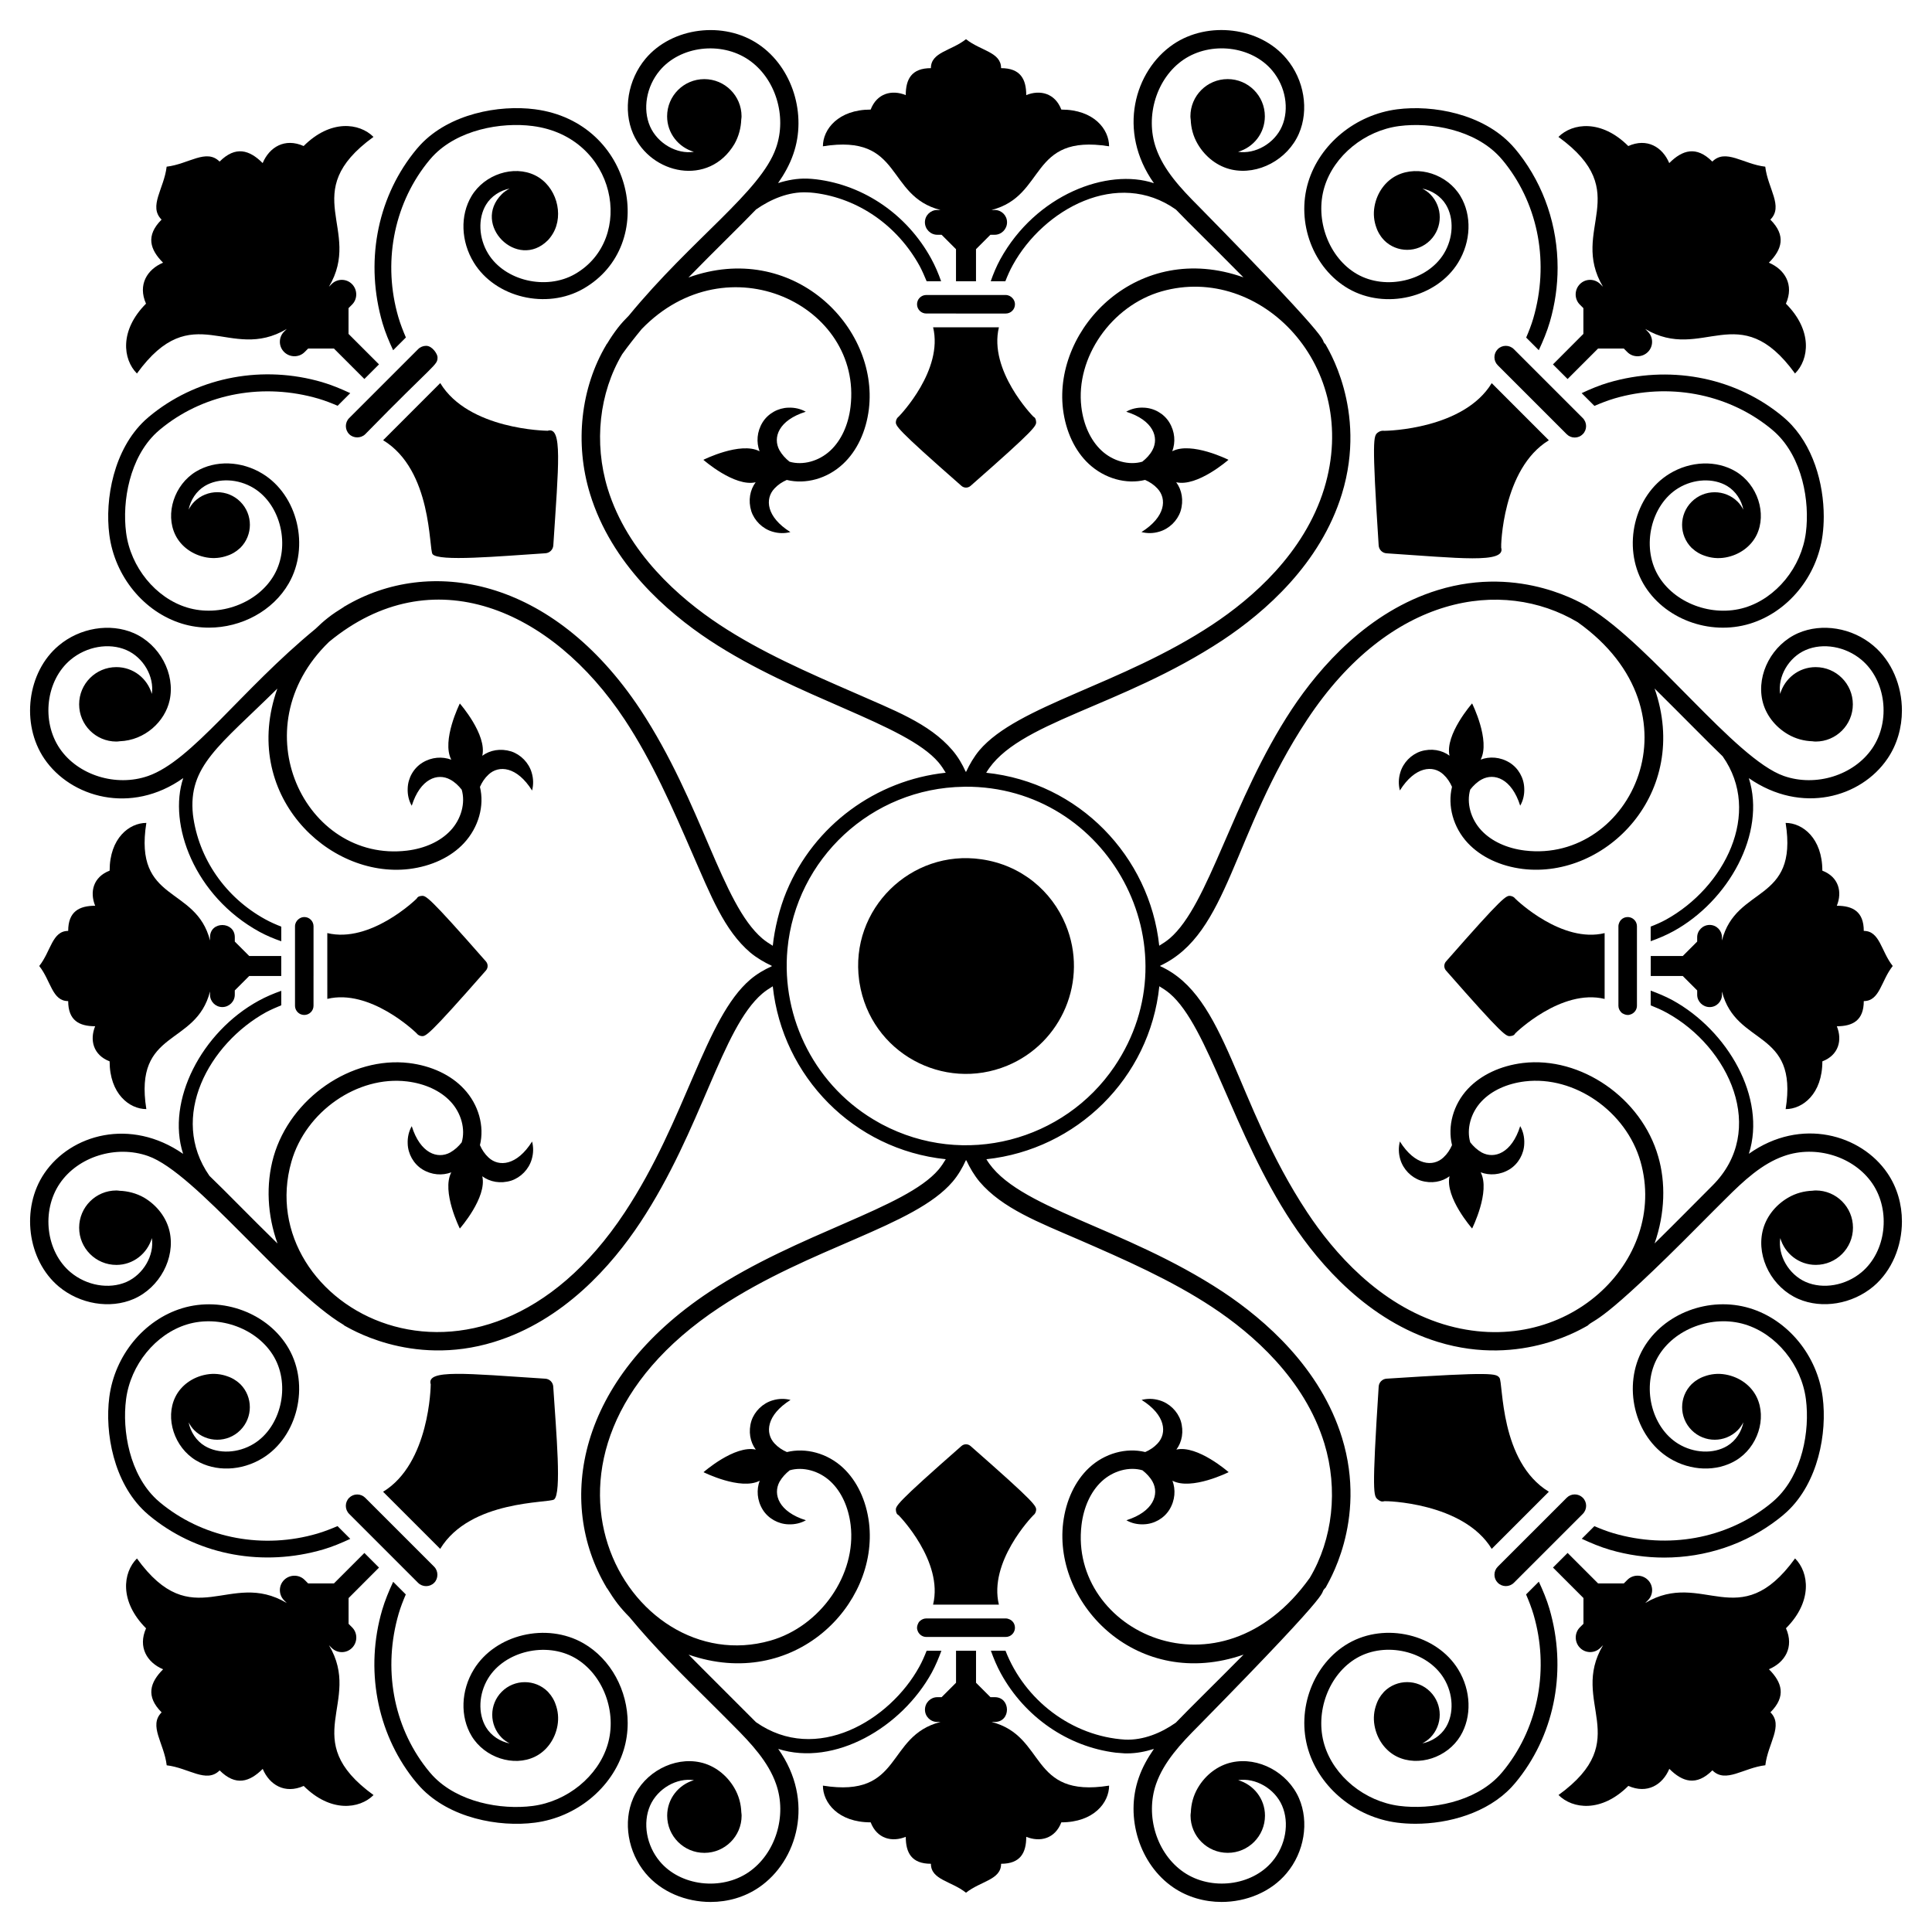
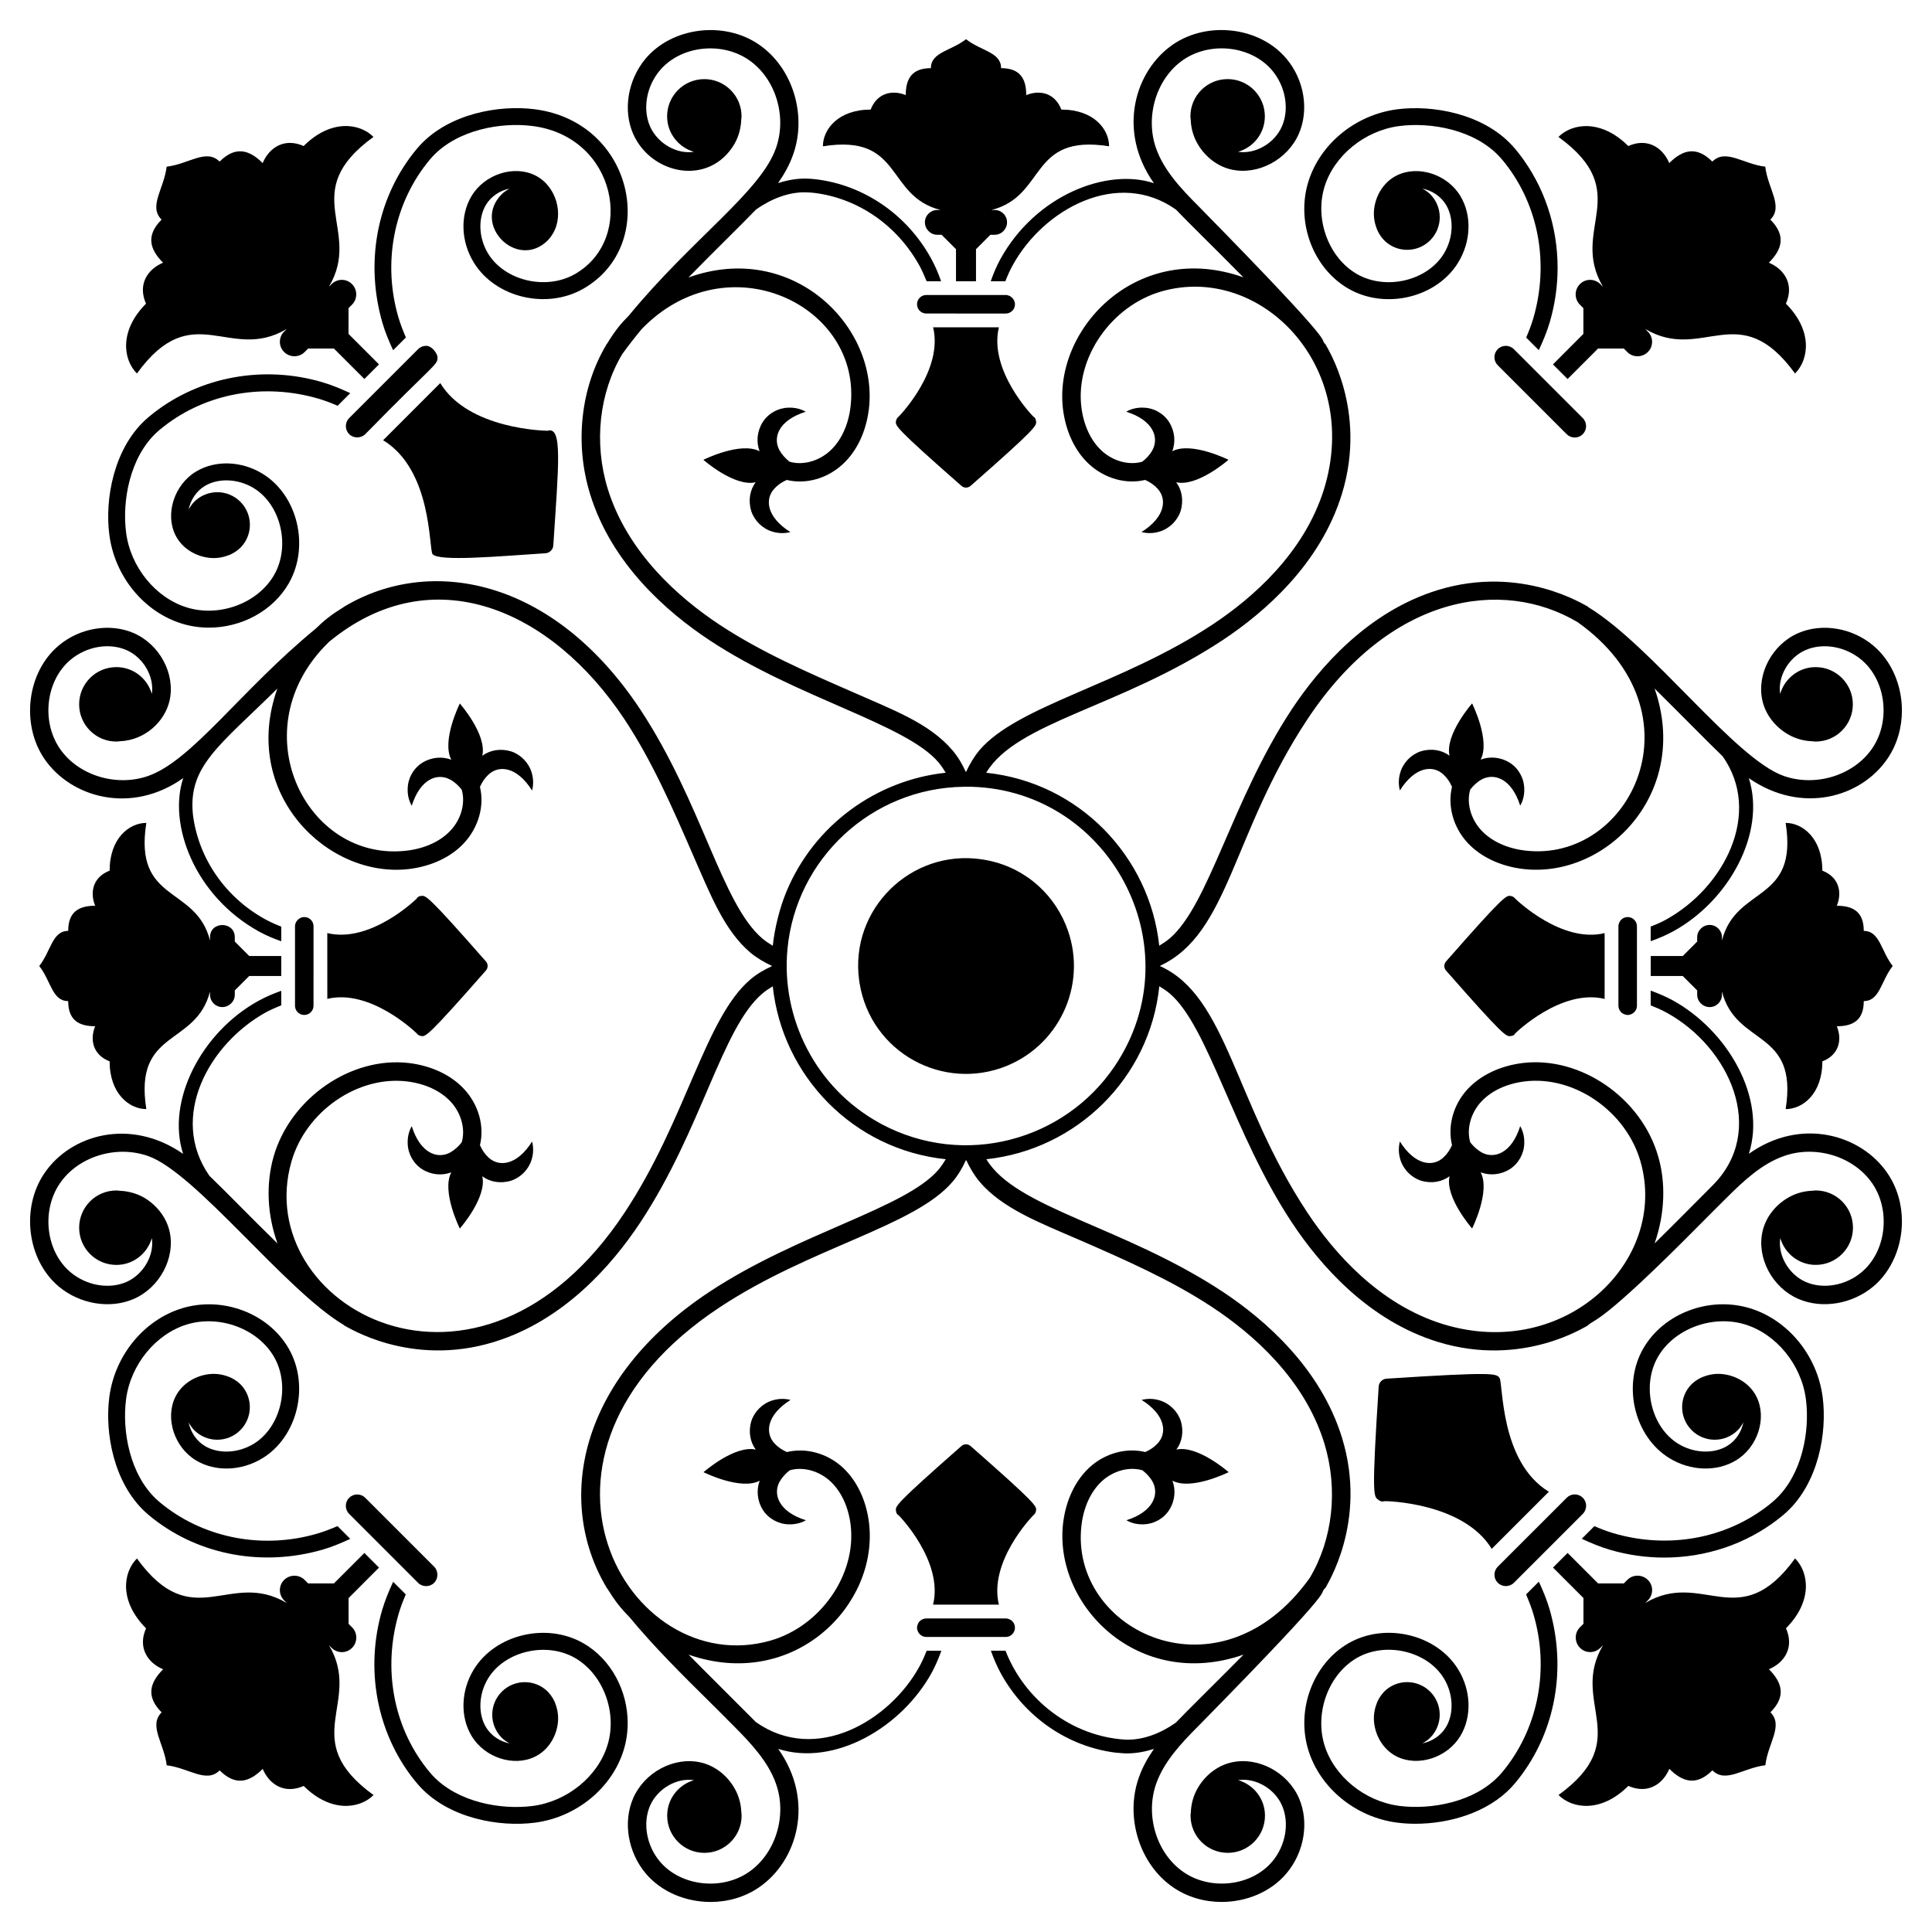
<svg xmlns="http://www.w3.org/2000/svg" fill="#000000" width="800px" height="800px" version="1.1" viewBox="144 144 512 512">
  <g>
    <path d="m371.78 404.46c2.969 18.531 22.266 28.941 39.152 21.953 14.453-5.988 21.59-22.625 15.484-37.367-3.688-8.906-11.746-15.809-22.352-17.328-18.629-2.719-34.953 13.211-32.383 32.086 0.027 0.219 0.062 0.438 0.098 0.656z" />
    <path d="m627.02 514.23c-1.426-11-9.176-20.457-19.289-23.535-10.75-3.262-22.883 1.332-28.258 10.684-5.613 9.77-2.375 23.348 6.938 29.051 5.594 3.43 12.516 3.664 17.625 0.594 5.75-3.453 8.262-11.152 5.488-16.812-1.504-3.078-4.586-5.305-8.246-5.953-2.004-0.355-3.918-0.133-5.633 0.504-0.324 0.109-0.641 0.242-0.949 0.391-0.211 0.105-0.426 0.207-0.629 0.332-0.551 0.32-1.078 0.699-1.562 1.156-0.02 0.016-0.043 0.027-0.059 0.047-0.004 0-0.004 0.008-0.008 0.008-0.043 0.039-0.09 0.066-0.129 0.105-3.371 3.371-3.371 8.84 0 12.211 3.371 3.375 8.84 3.375 12.211 0 0.625-0.625 1.098-1.34 1.492-2.086-0.484 2.488-2.008 4.894-4.277 6.258-3.644 2.191-8.859 1.957-12.984-0.57-7.207-4.414-9.777-15.379-5.394-23.004 4.285-7.469 14.426-11.258 23.07-8.629 8.324 2.535 14.969 10.688 16.156 19.824 1.09 8.438-0.973 19.91-8.062 26.527-0.562 0.527-1.223 1.082-1.949 1.648-11.281 8.797-26.457 11.582-40.977 7.344-1.734-0.508-3.41-1.168-5.07-1.879l-3.344 3.344c2.418 1.125 4.887 2.16 7.5 2.93 4.731 1.379 9.562 2.055 14.348 2.055 10.949 0 21.656-3.535 30.289-10.266 0.848-0.656 1.613-1.301 2.262-1.91 8.242-7.695 10.684-20.797 9.441-30.367z" />
    <path d="m541.37 509.13c-0.887-1.117-1.301-1.629-29.918 0.234-1.121 0.07-2.016 0.969-2.086 2.09-1.855 28.621-1.344 29.023-0.23 29.91 0.574 0.453 1.02 0.684 1.734 0.469 0.133-0.086 20.918 0.262 28.449 12.633l15.141-15.141c-13.074-7.953-12.062-28.895-13.09-30.195z" />
    <path d="m540.93 563.45c1.176 1.176 3.094 1.18 4.269 0l18.262-18.262c1.176-1.176 1.176-3.09 0-4.266-0.57-0.57-1.332-0.887-2.133-0.887-0.805 0-1.562 0.312-2.129 0.883l-18.27 18.266c-0.57 0.57-0.883 1.328-0.883 2.133-0.004 0.805 0.312 1.562 0.883 2.133z" />
    <path d="m619.71 557c-14.82 20.449-24.492 2.773-39.711 11.812l0.715-0.715c1.469-1.465 1.508-3.883 0-5.391-1.508-1.508-3.965-1.508-5.43-0.039l-0.953 0.953h-6.824l-8.074-8.074-3.875 3.875 8.074 8.074v6.828l-0.949 0.949c-1.465 1.465-1.465 3.922 0.039 5.43s3.922 1.469 5.391 0l0.715-0.715c-9.035 15.219 8.641 24.891-11.809 39.711 3.727 3.727 11.375 4.715 18.508-2.418 4.992 2.219 9.074-0.277 10.859-4.519 3.488 3.488 7.172 4.637 11.414 0.398 3.527 3.527 8.203-0.672 14.031-1.348 0.676-5.828 4.875-10.504 1.348-14.031 4.242-4.242 3.09-7.926-0.398-11.414 4.242-1.785 6.738-5.867 4.519-10.859 7.086-7.094 6.133-14.781 2.41-18.508z" />
    <path d="m490.7 607.72c3.074 10.113 12.531 17.867 23.531 19.293 1.543 0.199 3.176 0.305 4.863 0.305 8.785 0 19.043-2.828 25.504-9.738 0.609-0.652 1.25-1.418 1.91-2.262 9.672-12.41 12.742-29.102 8.105-44.988-0.727-2.469-1.723-4.84-2.809-7.168l-3.379 3.379c0.75 1.75 1.449 3.527 1.996 5.391 4.133 14.164 1.348 29.352-7.441 40.633-0.57 0.73-1.121 1.395-1.648 1.957-6.617 7.082-18.102 9.148-26.523 8.055-9.141-1.188-17.293-7.828-19.828-16.156-2.629-8.645 1.16-18.773 8.629-23.066 7.633-4.387 18.59-1.809 23.008 5.391 2.527 4.125 2.754 9.344 0.57 12.984-1.371 2.273-3.781 3.801-6.269 4.285 0.746-0.395 1.465-0.867 2.094-1.496 3.371-3.375 3.371-8.84 0-12.211s-8.84-3.371-12.211 0c-0.039 0.039-0.066 0.086-0.102 0.125-0.004 0.004-0.008 0.004-0.012 0.008-0.02 0.023-0.035 0.051-0.055 0.074-0.453 0.484-0.832 1.004-1.152 1.555-0.121 0.199-0.219 0.406-0.324 0.617-0.152 0.316-0.285 0.641-0.398 0.973-0.633 1.715-0.855 3.625-0.5 5.617 0.648 3.66 2.879 6.742 5.953 8.25 5.676 2.769 13.363 0.254 16.816-5.492 3.07-5.109 2.836-12.031-0.594-17.625-5.707-9.309-19.285-12.539-29.055-6.934-9.352 5.371-13.941 17.52-10.68 28.246z" />
    <path d="m418.57 544.31c0.137-1.156 0.199-1.684-17.367-17.102-0.688-0.605-1.715-0.605-2.406 0-17.559 15.418-17.492 15.945-17.363 17.098 0.066 0.598 0.199 0.988 0.73 1.27 0.141 0.121 11.91 12.211 9.113 23.668h17.441c-2.746-11.273 8.605-23.164 9.105-23.656 0.406-0.301 0.684-0.773 0.746-1.277z" />
-     <path d="m362.08 617.21c0 4.508 4.027 9.73 12.656 9.73 1.676 4.363 5.656 5.32 9.301 3.836 0 4.219 1.535 7.144 6.664 7.144 0 4.266 5.371 4.555 9.301 7.668 3.93-3.113 9.301-3.402 9.301-7.668 5.129 0 6.664-2.926 6.664-7.144 3.644 1.484 7.621 0.527 9.301-3.836 8.582 0 12.656-5.227 12.656-9.73-21.332 3.402-16.492-13.137-31.16-16.875h0.863c4.344 0 4.269-6.566 0-6.566h-1.148l-3.82-3.82v-8.484h-5.301v8.484l-3.824 3.824h-1.152c-1.773 0-3.258 1.484-3.258 3.309 0 1.82 1.484 3.258 3.258 3.258h0.863c-14.672 3.734-9.832 20.273-31.164 16.871z" />
    <path d="m389.48 577.81h21.043c0.34 0 0.66-0.066 0.953-0.191 0.879-0.375 1.496-1.25 1.496-2.262 0-0.656-0.25-1.273-0.715-1.734-0.207-0.211-0.457-0.359-0.715-0.48-0.316-0.145-0.66-0.238-1.02-0.238h-21.043c-0.629 0-1.211 0.246-1.668 0.668-0.023 0.02-0.051 0.027-0.074 0.047-0.266 0.27-0.441 0.594-0.559 0.941-0.086 0.254-0.156 0.52-0.156 0.793 0 0.371 0.098 0.719 0.246 1.035 0.395 0.832 1.23 1.422 2.211 1.422z" />
    <path d="m381.43 255.67c-0.137 1.156-0.195 1.68 17.371 17.098 0.344 0.301 0.773 0.453 1.203 0.453 0.43 0 0.859-0.152 1.203-0.453 17.559-15.418 17.492-15.945 17.359-17.102-0.066-0.594-0.203-0.984-0.727-1.266-0.145-0.121-11.902-12.215-9.117-23.664l-17.441 0.004c2.738 11.27-8.609 23.156-9.105 23.648-0.406 0.301-0.688 0.773-0.746 1.281z" />
    <path d="m437.92 182.77c0-4.504-4.027-9.73-12.656-9.73-1.676-4.363-5.656-5.32-9.301-3.836 0-4.219-1.535-7.144-6.664-7.144 0-4.266-5.367-4.555-9.301-7.672-3.93 3.117-9.301 3.402-9.301 7.672-5.129 0-6.664 2.926-6.664 7.144-3.644-1.484-7.621-0.527-9.301 3.836-8.582 0-12.656 5.227-12.656 9.73 21.332-3.402 16.492 13.137 31.16 16.879h-0.863c-1.773 0-3.262 1.438-3.262 3.258 0 1.82 1.484 3.309 3.262 3.309h1.152l3.824 3.824v8.488h5.301v-8.488l3.82-3.824h1.148c1.773 0 3.258-1.484 3.258-3.309 0-1.82-1.484-3.258-3.258-3.258h-0.863c14.672-3.742 9.828-20.281 31.164-16.879z" />
    <path d="m410.52 222.18h-21.043c-1.016 0-1.891 0.617-2.262 1.496-0.125 0.297-0.191 0.617-0.191 0.953 0 0.656 0.254 1.277 0.719 1.742 0.461 0.461 1.078 0.715 1.734 0.715h7.875v0.004h13.172c0.656 0 1.273-0.254 1.738-0.719 0.465-0.461 0.715-1.078 0.715-1.738 0-0.605-0.242-1.141-0.605-1.566-0.457-0.531-1.102-0.887-1.852-0.887z" />
    <path d="m259.95 238.66c0-0.805-1.371-3.012-3.016-3.012-0.773 0-1.543 0.293-2.133 0.883l-18.266 18.262c-1.172 1.176-1.172 3.09 0.004 4.262l0.004 0.004c1.133 1.141 3.113 1.141 4.262-0.004 18.758-19.195 19.145-18.188 19.145-20.395z" />
    <path d="m180.29 242.98c14.824-20.449 24.492-2.773 39.711-11.809l-0.715 0.711c-1.469 1.469-1.508 3.883 0 5.391 1.508 1.508 3.965 1.508 5.43 0.039l0.949-0.949h6.824l8.074 8.074 3.875-3.875-8.074-8.074v-6.828l0.949-0.953c1.465-1.465 1.465-3.922-0.039-5.43-1.504-1.504-3.922-1.465-5.391 0l-0.715 0.715c9.035-15.219-8.641-24.887 11.809-39.711-3.727-3.727-11.375-4.715-18.508 2.418-4.992-2.219-9.074 0.277-10.859 4.519-3.488-3.488-7.172-4.637-11.414-0.395-3.527-3.527-8.203 0.672-14.031 1.348-0.676 5.824-4.875 10.504-1.348 14.031-4.242 4.242-3.09 7.926 0.398 11.414-4.242 1.785-6.738 5.867-4.519 10.859-7.086 7.09-6.133 14.777-2.406 18.504z" />
    <path d="m172.98 285.75c1.426 11 9.176 20.453 19.289 23.535 2.332 0.707 4.727 1.047 7.106 1.047 8.582 0 16.938-4.406 21.148-11.73 5.613-9.77 2.375-23.344-6.934-29.051-5.598-3.434-12.52-3.66-17.625-0.594-5.75 3.453-8.262 11.152-5.492 16.812 1.508 3.082 4.59 5.305 8.254 5.957 1.988 0.352 3.894 0.129 5.606-0.496 0.34-0.113 0.668-0.25 0.992-0.406 0.203-0.105 0.41-0.199 0.605-0.32 0.555-0.324 1.082-0.703 1.566-1.16 0.02-0.02 0.047-0.031 0.066-0.047 0.004-0.004 0.004-0.008 0.008-0.012 0.039-0.039 0.086-0.062 0.125-0.105 3.371-3.371 3.371-8.84 0-12.215-3.371-3.371-8.84-3.371-12.211 0-0.625 0.629-1.098 1.34-1.492 2.086 0.484-2.484 2.008-4.894 4.277-6.258 3.644-2.188 8.863-1.949 12.984 0.57 7.203 4.414 9.773 15.379 5.391 23.004-4.285 7.469-14.418 11.27-23.066 8.629-8.328-2.535-14.973-10.688-16.156-19.828-1.094-8.43 0.969-19.906 8.051-26.523 0.57-0.527 1.23-1.082 1.961-1.648 11.277-8.797 26.465-11.578 40.973-7.344 1.734 0.512 3.414 1.168 5.07 1.879l3.344-3.344c-2.414-1.125-4.883-2.164-7.496-2.93-15.547-4.531-32.234-1.465-44.645 8.211-0.84 0.66-1.605 1.297-2.262 1.906-8.246 7.711-10.684 20.809-9.438 30.375z" />
    <path d="m258.63 290.85c1.59 2.016 17.422 0.582 29.918-0.23 1.121-0.074 2.016-0.969 2.086-2.09 1.383-21.352 2.492-31.633-1.508-30.375-0.395-0.004-20.965-0.281-28.457-12.633l-15.137 15.141c13.07 7.949 12.082 28.91 13.098 30.188z" />
    <path d="m285.76 172.96c-9.578-1.242-22.668 1.195-30.367 9.434-0.609 0.652-1.25 1.418-1.91 2.262-9.676 12.41-12.746 29.098-8.109 44.988 0.727 2.473 1.727 4.844 2.812 7.172l3.379-3.379c-0.75-1.75-1.449-3.527-1.996-5.391-4.133-14.164-1.348-29.355 7.441-40.633 0.57-0.73 1.121-1.391 1.648-1.957 6.617-7.078 18.098-9.148 26.52-8.055 22.223 2.883 27.359 29.941 11.199 39.223-7.625 4.383-18.59 1.812-23.004-5.391-2.527-4.129-2.758-9.348-0.57-12.984 1.363-2.266 3.769-3.785 6.25-4.273-0.738 0.395-1.449 0.859-2.074 1.484-8.074 8.074 4.129 20.297 12.211 12.215 0.359-0.363 0.922-1.082 1.328-1.773 3.031-5.07 0.914-12.684-4.738-15.449-5.66-2.769-13.359-0.254-16.812 5.492-3.07 5.109-2.836 12.027 0.594 17.625 5.703 9.312 19.285 12.551 29.047 6.934 20.129-11.559 13.395-44.141-12.848-47.543z" />
    <path d="m159.56 315.08c-8.367 6.984-10.094 20.762-3.801 30.012 6.977 10.242 22.98 14.91 36.801 5.106-4.07 12.195 2.922 31.262 20.223 40.754 1.844 0.996 3.762 1.805 5.758 2.496v-3.875c-1.457-0.574-2.879-1.191-4.262-1.957-10.555-5.797-17.691-16.117-19.148-27.707-1.359-12.891 7.023-18.273 22.371-33.426-9.914 27.863 13.363 50.402 34.922 47.816 5.91-0.73 11.09-3.148 14.543-6.871 3.875-4.184 5.449-9.902 4.223-14.891 0.539-1.227 1.266-2.34 2.266-3.262 2.723-2.57 7.519-2.188 11.551 4.223 0.383-1.535 0.383-3.109-0.113-4.758-0.766-2.609-2.879-4.758-5.41-5.602-2.879-0.883-5.641-0.344-7.676 1.152 1.305-5.602-5.949-13.855-5.949-13.855s-4.914 9.824-2.266 14.891c-2.379-0.883-5.18-0.73-7.676 0.805-2.34 1.461-3.797 4.07-3.875 6.793-0.078 1.688 0.305 3.297 1.074 4.606 2.266-7.176 6.832-8.75 10.168-6.945 1.23 0.652 2.227 1.613 3.07 2.688 1.035 3.492-0.113 7.789-2.953 10.82-2.688 2.879-6.793 4.758-11.551 5.332-26.891 3.234-44.387-32.387-20.645-55.336 27.328-22.531 58.996-8.668 78.359 20.645 7.254 10.977 12.664 23.371 17.883 35.383 4.938 11.258 8.457 20.41 15.387 26.324 1.73 1.43 3.648 2.559 5.68 3.508 0 0.039-0.004 0.086-0.004 0.125-2.023 0.914-3.941 2.039-5.672 3.508-12.008 10.246-17.008 37.098-33.27 61.707-38.926 58.914-99.25 24.684-88.34-13.438 3.801-13.316 17.535-22.832 30.621-21.262 4.758 0.578 8.863 2.457 11.551 5.336 2.84 3.031 3.992 7.332 2.953 10.82-0.844 1.074-1.844 1.996-3.07 2.688-3.34 1.805-7.906 0.23-10.168-6.984-0.766 1.344-1.148 2.953-1.074 4.644 0.078 2.684 1.535 5.332 3.875 6.793 2.496 1.535 5.297 1.688 7.676 0.805-2.648 5.062 2.266 14.891 2.266 14.891s7.254-8.25 5.949-13.852c2.035 1.496 4.797 2.035 7.676 1.152 2.531-0.844 4.644-2.992 5.41-5.602 0.5-1.648 0.5-3.262 0.113-4.758-4.031 6.41-8.828 6.793-11.551 4.223-0.996-0.922-1.727-2.035-2.266-3.262 1.23-5.027-0.344-10.746-4.223-14.891-3.453-3.723-8.633-6.141-14.543-6.871-15.352-1.844-31.465 9.285-35.918 24.789-2.109 7.445-1.648 15.578 1.035 23.027-7.281-7.102-13.586-13.66-18.035-17.922-10.891-15.578-0.074-35.047 15.004-43.363 1.305-0.691 2.648-1.266 4.031-1.84v-3.836c-2.07 0.73-4.066 1.574-6.023 2.648-15.078 8.266-24.543 26.48-19.992 40.562-13.93-9.664-29.762-5.18-36.762 5.141-6.293 9.246-4.566 22.984 3.801 30.012 5.602 4.68 13.586 6.023 19.879 3.297 6.871-2.992 11.051-10.82 9.516-17.805-0.805-3.684-3.301-6.984-6.793-9.055-2.035-1.152-4.297-1.727-6.484-1.805-0.27-0.039-0.574-0.078-0.844-0.078-5.449 0-9.863 4.414-9.863 9.863s4.414 9.863 9.863 9.863c4.488 0 8.211-3.031 9.402-7.102 0.691 4.566-2.227 9.633-6.754 11.629-4.606 1.996-10.555 0.961-14.773-2.57-6.523-5.449-7.828-16.23-2.879-23.523 4.836-7.137 14.926-10.285 23.406-7.289 12.602 4.394 36.324 35.512 51.766 44.707 0.078 0.074 0.191 0.152 0.27 0.23 0.562 0.184 17.359 11.191 39.641 4.336 18.496-5.68 31.273-20.34 38.758-31.66 16.289-24.645 21.562-51.461 32.348-60.668 0.867-0.727 1.801-1.352 2.766-1.926 2.547 23.859 21.406 43.277 45.848 45.824-0.574 0.969-1.203 1.906-1.93 2.773-8.766 10.27-37.102 16.77-60.668 32.348-35.129 23.227-40.715 55.75-27.359 78.285 0.039 0.039 0.039 0.078 0.039 0.117 0.078 0.078 0.152 0.152 0.23 0.27 0.844 1.383 1.766 2.762 2.762 4.066 0.961 1.227 1.996 2.379 3.07 3.453 6.562 7.945 13.891 15.195 21.031 22.258 2.188 2.188 4.375 4.336 6.523 6.523 4.797 4.797 9.285 9.633 11.32 15.465 2.992 8.48-0.152 18.535-7.289 23.406-7.289 4.953-18.074 3.644-23.523-2.879-3.531-4.223-4.566-10.172-2.57-14.773 1.996-4.527 7.062-7.445 11.629-6.754-4.066 1.188-7.098 4.91-7.098 9.402 0 5.449 4.414 9.863 9.863 9.863 5.449 0 9.863-4.414 9.863-9.863 0-0.309-0.039-0.578-0.078-0.883-0.078-2.188-0.652-4.414-1.844-6.445-2.035-3.492-5.332-5.988-9.02-6.793-6.984-1.535-14.812 2.609-17.805 9.52-2.727 6.293-1.383 14.277 3.301 19.879 4.144 4.953 10.668 7.598 17.23 7.598 4.527 0 9.02-1.27 12.777-3.836 10.238-6.945 14.938-22.926 5.141-36.723 14.922 4.723 32.703-5.656 40.715-20.262 0.996-1.84 1.805-3.797 2.531-5.758h-3.914c-0.574 1.461-1.188 2.879-1.957 4.262-7.801 14.203-27.281 25.895-43.285 14.66-18.133-18.148-13.598-13.582-17.844-17.883 27.809 9.688 50.438-13.059 47.816-34.922-0.73-5.91-3.148-11.09-6.871-14.582-4.144-3.875-9.863-5.41-14.891-4.184-1.227-0.535-2.34-1.266-3.262-2.262-2.57-2.727-2.188-7.523 4.223-11.551-1.496-0.383-3.109-0.383-4.758 0.117-2.609 0.77-4.758 2.879-5.602 5.41-0.883 2.84-0.344 5.641 1.152 7.637-5.602-1.266-13.852 5.984-13.852 5.984s9.824 4.914 14.891 2.266c-0.883 2.34-0.73 5.18 0.805 7.676 1.457 2.34 4.106 3.797 6.793 3.875 1.688 0.074 3.301-0.309 4.644-1.074-7.215-2.266-8.789-6.871-6.984-10.207 0.691-1.191 1.613-2.188 2.688-3.031 3.492-1.035 7.789 0.113 10.82 2.953 2.879 2.688 4.758 6.793 5.336 11.551 1.574 13.086-7.945 26.824-21.258 30.625-37.777 10.773-72.602-49.246-13.43-88.34 24.145-15.953 51.578-21.402 61.707-33.27 1.465-1.727 2.59-3.644 3.504-5.668h0.004c0.031 0 0.066 0 0.098-0.004h0.031c0.945 2.023 2.074 3.938 3.504 5.668 6.027 7.066 15.629 10.742 26.363 15.387 11.973 5.219 24.367 10.629 35.344 17.883 10.629 7.023 24.406 18.957 29.664 36.074 3.723 12.203 2.227 25.402-3.836 35.609-23.875 33.547-63.891 14.082-60.516-13.969 0.574-4.758 2.457-8.863 5.332-11.551 3.031-2.84 7.328-3.992 10.82-2.953 1.074 0.844 2.035 1.84 2.688 3.031 1.805 3.34 0.23 7.941-6.945 10.207 1.305 0.766 2.918 1.152 4.606 1.074 2.723-0.078 5.332-1.535 6.793-3.875 1.535-2.496 1.688-5.332 0.805-7.676 5.066 2.648 14.891-2.266 14.891-2.266s-8.25-7.254-13.852-5.984c1.496-1.996 2.035-4.797 1.152-7.637-0.844-2.531-2.992-4.641-5.602-5.41-1.648-0.5-3.223-0.5-4.758-0.117 6.41 4.027 6.793 8.824 4.223 11.551-0.922 0.996-2.035 1.727-3.262 2.262-5.027-1.227-10.746 0.309-14.891 4.184-3.723 3.492-6.141 8.672-6.867 14.582-2.613 21.781 19.887 44.648 47.816 34.922-6.66 6.746-14.285 14.203-17.961 18.035-3.914 2.762-8.633 4.68-13.395 4.492-14.223-0.879-26.656-10.492-31.734-23.562h-3.875c0.73 2.035 1.574 4.07 2.648 6.023 6.332 11.551 17.73 19.418 30.43 20.992 0.883 0.078 1.688 0.152 2.418 0.191h0.652c2.418 0 4.758-0.461 7.062-1.188-1.648 2.379-3.07 4.871-4.031 7.672-3.684 10.516 0.27 22.988 9.172 29.051 3.762 2.57 8.289 3.836 12.777 3.836 6.562 0 13.086-2.648 17.23-7.598 4.719-5.602 6.023-13.582 3.301-19.879-2.992-6.871-10.785-11.055-17.805-9.52-3.684 0.805-6.984 3.301-9.02 6.793-1.188 2.035-1.766 4.258-1.844 6.445-0.039 0.305-0.078 0.574-0.078 0.883 0 5.449 4.414 9.863 9.863 9.863 5.449 0 9.863-4.414 9.863-9.863 0-4.492-3.031-8.211-7.098-9.402 4.566-0.691 9.672 2.227 11.629 6.754 1.996 4.606 0.961 10.555-2.57 14.773-5.449 6.523-16.234 7.828-23.484 2.879-7.137-4.871-10.285-14.926-7.328-23.406 2.035-5.832 6.523-10.668 11.32-15.465 39.953-40.652 30.844-33.789 33.617-36.57 0.191-0.598 11.188-17.348 4.336-39.68-5.68-18.457-20.34-31.238-31.621-38.719-26.438-17.414-54.887-22.113-62.629-35.113 23.84-2.555 43.281-21.418 45.828-45.84 0.969 0.574 1.906 1.203 2.773 1.93 10.266 8.766 16.77 37.102 32.348 60.668 7.484 11.32 20.262 25.98 38.719 31.66 22.453 6.887 39.188-4.18 39.68-4.336 2.023-2.016 2.805 0.445 30.047-27.094 2.188-2.188 4.336-4.375 6.523-6.523 4.797-4.797 9.633-9.289 15.465-11.32 8.48-2.996 18.535 0.152 23.41 7.289 4.949 7.289 3.644 18.074-2.879 23.523-4.223 3.531-10.168 4.566-14.773 2.57-4.527-1.996-7.445-7.059-6.754-11.625 1.191 4.066 4.914 7.098 9.402 7.098 5.449 0 9.863-4.414 9.863-9.863s-4.414-9.863-9.863-9.863c-0.309 0-0.578 0.039-0.883 0.074-2.188 0.078-4.414 0.652-6.449 1.844-3.492 2.035-5.988 5.336-6.793 9.02-1.535 6.984 2.609 14.812 9.516 17.805 6.293 2.727 14.277 1.383 19.879-3.301 4.918-4.152 7.566-10.676 7.566-17.238 0-4.527-1.266-9.02-3.836-12.777-6.93-10.219-22.898-14.957-36.723-5.144 4.715-14.891-5.629-32.684-20.262-40.715-1.844-0.996-3.801-1.805-5.758-2.531v3.914c1.457 0.578 2.879 1.191 4.262 1.957 16.578 9.105 26.73 31.172 12.125 45.781-5.644 5.644-8.543 8.633-15.352 15.352 2.805-8.051 2.953-16.215 0.961-23.027-4.414-15.5-20.531-26.629-35.879-24.789-5.91 0.73-11.09 3.148-14.582 6.871-3.875 4.144-5.41 9.863-4.184 14.891-0.535 1.227-1.266 2.34-2.266 3.262-2.723 2.57-7.519 2.188-11.551-4.223-0.383 1.496-0.383 3.109 0.113 4.758 0.77 2.609 2.879 4.758 5.41 5.602 2.84 0.883 5.641 0.344 7.637-1.152-1.266 5.602 5.984 13.852 5.984 13.852s4.914-9.824 2.266-14.891c2.34 0.883 5.18 0.73 7.676-0.805 2.34-1.461 3.797-4.106 3.875-6.793 0.078-1.688-0.309-3.301-1.074-4.644-2.266 7.215-6.871 8.785-10.207 6.984-1.191-0.691-2.188-1.613-3.031-2.688-1.035-3.492 0.113-7.789 2.953-10.82 2.688-2.879 6.793-4.758 11.551-5.332 13.086-1.574 26.824 7.941 30.621 21.258 7.488 26.254-19.918 52.961-52.266 43.094-17.078-5.258-29.051-19.035-36.074-29.664-19.332-29.258-21.234-57.23-38.938-65.211v-0.004c0-0.043-0.004-0.086-0.004-0.129 18.293-8.551 18.977-34.992 38.941-65.211 21.922-33.176 51.684-37.707 71.684-25.824 33.547 23.871 14.082 63.887-13.969 60.516-4.758-0.578-8.863-2.457-11.551-5.336-2.84-3.031-3.992-7.328-2.953-10.82 0.844-1.074 1.844-2.035 3.031-2.684 3.34-1.805 7.941-0.23 10.207 6.945 0.766-1.305 1.152-2.914 1.074-4.606-0.078-2.727-1.535-5.336-3.875-6.793-2.496-1.535-5.332-1.688-7.676-0.805 2.648-5.066-2.266-14.891-2.266-14.891s-7.254 8.25-5.984 13.855c-1.996-1.496-4.797-2.035-7.637-1.152-2.535 0.844-4.644 2.992-5.41 5.606-0.5 1.648-0.5 3.223-0.113 4.758 4.027-6.41 8.824-6.793 11.551-4.223 0.996 0.922 1.727 2.035 2.266 3.262-1.227 5.027 0.309 10.746 4.184 14.891 3.492 3.723 8.672 6.141 14.582 6.871 22.098 2.652 44.547-20.176 34.922-47.816 6.742 6.656 14.234 14.316 18.035 17.961 10.598 15.016 0.457 34.785-15.082 43.324-1.266 0.691-2.609 1.27-3.992 1.805v3.875c2.035-0.73 4.066-1.574 6.023-2.648 14.594-8 24.629-25.914 19.992-40.562 13.977 9.695 29.738 5.117 36.723-5.141 2.578-3.758 3.844-8.285 3.844-12.773 0-6.562-2.648-13.086-7.598-17.23-5.602-4.719-13.586-6.023-19.879-3.301-6.871 2.992-11.051 10.785-9.516 17.805 0.805 3.684 3.301 6.984 6.793 9.02 2.035 1.188 4.262 1.766 6.449 1.84 0.305 0.039 0.574 0.078 0.883 0.078 5.449 0 9.863-4.414 9.863-9.863 0-5.449-4.414-9.863-9.863-9.863-4.492 0-8.211 3.031-9.402 7.102-0.691-4.566 2.227-9.672 6.754-11.629 4.606-1.996 10.555-0.957 14.773 2.57 6.523 5.449 7.828 16.23 2.879 23.484-4.875 7.137-14.926 10.281-23.41 7.328-12.996-4.531-34.887-34.395-51.766-44.707-0.113-0.078-0.191-0.152-0.27-0.23-0.594-0.191-17.348-11.188-39.68-4.336-18.457 5.68-31.238 20.336-38.719 31.621-15.918 24.164-21.891 51.781-32.348 60.707-0.863 0.727-1.801 1.344-2.762 1.918-2.523-23.66-21.273-43.273-45.852-45.832 8.023-13.484 35.438-17.207 62.641-35.129 11.281-7.484 25.941-20.262 31.621-38.758 6.887-22.453-4.176-39.148-4.336-39.641-2.277-2.281 5.949 3.711-33.617-36.57-4.797-4.797-9.285-9.633-11.32-15.465-2.953-8.48 0.191-18.574 7.293-23.406 7.289-4.949 18.074-3.644 23.523 2.879 3.531 4.219 4.566 10.168 2.57 14.773-1.957 4.527-7.062 7.445-11.629 6.754 4.106-1.188 7.098-4.91 7.098-9.402 0-5.449-4.414-9.863-9.863-9.863-5.449 0-9.863 4.414-9.863 9.863 0 0.305 0.039 0.574 0.078 0.883 0.078 2.188 0.652 4.414 1.844 6.445 2.035 3.492 5.336 5.988 9.02 6.793 7.023 1.535 14.812-2.648 17.805-9.52 2.727-6.293 1.418-14.273-3.301-19.875-6.984-8.367-20.762-10.09-30.008-3.801-10.242 6.977-14.91 22.98-5.106 36.801-12.281-4.098-31.309 3.008-40.754 20.223-0.996 1.844-1.805 3.762-2.496 5.758h3.875c0.574-1.461 1.188-2.879 1.957-4.258 8.211-14.949 27.879-25.633 43.246-14.734 3.762 3.93 8.73 8.688 17.883 17.961-27.859-9.914-50.402 13.363-47.816 34.918 0.73 5.91 3.148 11.09 6.867 14.543 4.184 3.875 9.902 5.449 14.891 4.223 1.227 0.539 2.34 1.266 3.262 2.266 2.57 2.727 2.188 7.523-4.223 11.551 1.535 0.383 3.109 0.383 4.758-0.117 2.609-0.766 4.758-2.879 5.602-5.41 0.883-2.879 0.344-5.641-1.152-7.676 5.602 1.305 13.852-5.949 13.852-5.949s-9.824-4.914-14.891-2.266c0.883-2.379 0.73-5.18-0.805-7.676-1.457-2.34-4.066-3.797-6.793-3.875-1.688-0.078-3.301 0.305-4.606 1.074 7.176 2.266 8.75 6.832 6.945 10.172-0.652 1.227-1.613 2.223-2.688 3.07-3.492 1.035-7.789-0.117-10.82-2.957-2.879-2.688-4.758-6.793-5.332-11.551-1.574-13.086 7.981-26.824 21.258-30.621 26.191-7.473 52.996 19.801 43.094 52.266-5.258 17.078-19.035 29.051-29.664 36.074-24.152 15.961-51.512 21.324-61.707 33.27-1.43 1.73-2.559 3.648-3.508 5.68-0.043 0-0.082-0.004-0.125-0.004-0.91-2.027-2.039-3.945-3.504-5.672-6.203-7.269-15.816-10.703-26.324-15.387-11.973-5.219-24.406-10.629-35.383-17.883-10.629-7.023-24.406-18.996-29.664-36.074-3.723-12.203-2.227-25.402 3.836-35.613 1.648-2.301 3.379-4.488 5.18-6.676 22.734-23.516 58.574-6.281 55.336 20.645-0.574 4.758-2.457 8.863-5.336 11.551-3.031 2.84-7.328 3.992-10.82 2.957-1.074-0.848-1.996-1.844-2.688-3.07-1.805-3.34-0.23-7.906 6.984-10.172-1.344-0.766-2.953-1.152-4.644-1.074-2.688 0.074-5.332 1.535-6.793 3.875-1.535 2.496-1.688 5.297-0.805 7.676-5.066-2.648-14.891 2.266-14.891 2.266s8.25 7.254 13.852 5.949c-1.496 2.035-2.035 4.797-1.152 7.676 0.844 2.531 2.992 4.644 5.602 5.41 1.648 0.5 3.262 0.5 4.758 0.117-6.41-4.027-6.793-8.824-4.223-11.551 0.922-0.996 2.035-1.727 3.262-2.266 5.027 1.23 10.746-0.344 14.891-4.223 3.723-3.453 6.141-8.633 6.871-14.543 2.641-22-20.355-44.789-47.816-34.883 7.035-7.219 13.773-13.699 17.922-18.035 3.953-2.762 8.672-4.719 13.43-4.527 0.652 0 1.344 0.078 2.07 0.152 11.59 1.457 21.914 8.594 27.859 19.379 0.691 1.305 1.266 2.648 1.844 4.027h3.836c-0.73-2.07-1.574-4.066-2.648-6.023-6.332-11.551-17.691-19.418-30.43-20.988-0.883-0.117-1.688-0.156-2.418-0.191-2.609-0.078-5.219 0.383-7.715 1.188 1.648-2.379 3.07-4.871 4.031-7.672 3.684-10.516-0.23-23.027-9.172-29.09-9.223-6.293-22.961-4.566-29.984 3.797-4.68 5.602-6.023 13.586-3.301 19.875 4.715 10.824 20.109 14.105 26.863 2.727 1.152-2.035 1.727-4.297 1.805-6.484 0.039-0.27 0.078-0.574 0.078-0.844 0-5.449-4.414-9.863-9.863-9.863-5.449 0-9.863 4.414-9.863 9.863 0 4.488 3.031 8.211 7.098 9.402-4.566 0.691-9.633-2.223-11.629-6.754-1.996-4.606-0.961-10.555 2.57-14.773 5.449-6.523 16.23-7.828 23.523-2.879 7.137 4.836 10.285 14.926 7.289 23.406-4.035 11.57-22.238 24.023-38.988 44.398-1.035 1.035-2.035 2.109-2.953 3.301-0.996 1.305-1.918 2.648-2.762 4.066-0.078 0.078-0.152 0.191-0.23 0.27 0 0.039 0 0.074-0.039 0.113-6.754 11.359-8.441 26.055-4.297 39.527 5.68 18.496 20.34 31.273 31.66 38.758 23.23 15.355 51.949 22.133 60.668 32.348 0.727 0.867 1.352 1.801 1.926 2.766-18.406 1.961-34.871 13.863-42.184 31.441-0.008 0.023-0.023 0.043-0.031 0.066-1.844 4.449-3.152 9.879-3.617 14.352-0.969-0.578-1.91-1.207-2.777-1.934-10.797-9.215-15.945-35.805-32.348-60.711-23.395-35.273-55.996-40.574-78.285-27.32-0.039 0.039-0.078 0.039-0.113 0.039-0.078 0.078-0.152 0.152-0.23 0.191-1.418 0.883-2.801 1.766-4.106 2.801-1.191 0.922-2.266 1.918-3.34 2.953-19.863 16.332-32.672 34.91-44.359 38.988-8.48 2.953-18.574-0.191-23.406-7.289-4.949-7.289-3.644-18.074 2.879-23.523 4.223-3.531 10.168-4.566 14.773-2.57 4.527 1.957 7.445 7.062 6.754 11.629-1.188-4.106-4.914-7.102-9.402-7.102-5.449 0-9.863 4.414-9.863 9.863s4.414 9.863 9.863 9.863c0.309 0 0.574-0.039 0.883-0.078 6.684-0.234 12.008-5.223 13.238-10.859 1.535-7.023-2.648-14.812-9.516-17.805-6.293-2.723-14.277-1.418-19.879 3.301zm193.12 80.488c2.234-23.996 22.305-42.707 46.672-43.066 0.133 0 0.266-0.016 0.398-0.016 37.922-0.234 61.062 42.43 39.59 74.16-13.312 19.656-39.762 26.914-61.66 15.289-0.234-0.125-0.457-0.258-0.688-0.383-16.855-9.309-26.012-27.703-24.312-45.984z" />
    <path d="m544.6 182.41c-7.699-8.238-20.797-10.676-30.371-9.438-11 1.43-20.457 9.18-23.535 19.289-3.266 10.754 1.332 22.883 10.684 28.258 9.773 5.613 23.348 2.375 29.051-6.934 3.426-5.594 3.664-12.52 0.594-17.625-3.453-5.75-11.152-8.262-16.812-5.488-3.078 1.504-5.305 4.586-5.953 8.242-0.355 2.004-0.133 3.918 0.504 5.633 0.109 0.324 0.238 0.641 0.391 0.949 0.105 0.211 0.207 0.426 0.332 0.629 0.324 0.551 0.703 1.082 1.16 1.562 0.02 0.02 0.027 0.043 0.047 0.059 0.004 0.004 0.008 0.004 0.012 0.008 0.039 0.039 0.066 0.09 0.105 0.129 3.371 3.371 8.84 3.371 12.211 0s3.371-8.84 0-12.211c-0.625-0.629-1.34-1.098-2.086-1.492 2.488 0.484 4.898 2.008 6.262 4.277 2.191 3.644 1.957 8.859-0.57 12.984-4.418 7.207-15.379 9.777-23.008 5.394-7.469-4.289-11.258-14.426-8.629-23.07 2.535-8.324 10.688-14.965 19.824-16.156 8.438-1.09 19.91 0.977 26.527 8.062 0.527 0.562 1.078 1.219 1.648 1.949 8.797 11.277 11.582 26.457 7.344 40.973-0.508 1.734-1.168 3.41-1.879 5.07l3.344 3.344c1.125-2.418 2.164-4.887 2.93-7.5 1.379-4.731 2.055-9.562 2.055-14.348 0-10.949-3.535-21.656-10.266-30.289-0.664-0.848-1.305-1.613-1.914-2.262z" />
-     <path d="m554.46 260.68-15.141-15.141c-7.398 12.168-27.566 12.637-28.43 12.629-0.617-0.094-1.27 0.074-1.762 0.465-1.117 0.887-1.625 1.301 0.234 29.914 0.074 1.121 0.969 2.016 2.09 2.086 18.891 1.227 31.676 2.805 30.379-1.508-0.09-0.129 0.258-20.914 12.629-28.445z" />
    <path d="m561.32 259.95c0.805 0 1.562-0.316 2.129-0.887 1.176-1.176 1.18-3.09 0-4.269l-18.262-18.262c-1.176-1.176-3.09-1.176-4.266 0-0.57 0.57-0.883 1.332-0.883 2.133 0 0.805 0.312 1.562 0.883 2.129l18.266 18.27c0.57 0.574 1.328 0.887 2.133 0.887z" />
    <path d="m555.55 240.57 3.875 3.875 8.074-8.074h6.828l0.949 0.949c1.465 1.465 3.922 1.465 5.43-0.039 1.504-1.504 1.469-3.922 0-5.391l-0.715-0.715c15.219 9.035 24.887-8.641 39.711 11.809 3.727-3.723 4.715-11.375-2.418-18.508 2.219-4.992-0.277-9.074-4.519-10.859 3.488-3.488 4.637-7.176 0.395-11.414 3.527-3.527-0.672-8.203-1.348-14.031-5.824-0.672-10.504-4.875-14.031-1.348-4.238-4.242-7.926-3.094-11.414 0.398-1.785-4.242-5.867-6.738-10.859-4.519-7.094-7.094-14.781-6.144-18.508-2.418 20.449 14.824 2.773 24.492 11.809 39.711l-0.715-0.715c-1.465-1.465-3.883-1.508-5.391 0-1.508 1.508-1.508 3.961-0.039 5.43l0.949 0.953v6.824z" />
-     <path d="m592.3 276.98c-3.371 3.375-3.371 8.84 0 12.215 0.039 0.039 0.086 0.062 0.125 0.102 0.004 0.004 0.004 0.008 0.008 0.012 0.023 0.023 0.051 0.035 0.074 0.055 0.484 0.453 1.004 0.832 1.555 1.152 0.199 0.121 0.406 0.219 0.617 0.324 0.32 0.152 0.641 0.285 0.973 0.398 1.715 0.633 3.621 0.855 5.617 0.5 3.66-0.648 6.742-2.879 8.25-5.953 2.766-5.68 0.254-13.363-5.492-16.816-5.113-3.07-12.031-2.836-17.625 0.594-9.312 5.707-12.539 19.285-6.934 29.055 5.375 9.352 17.52 13.941 28.25 10.676 10.113-3.074 17.867-12.531 19.293-23.531 0.199-1.543 0.305-3.176 0.305-4.867 0-8.785-2.828-19.043-9.738-25.504-0.652-0.609-1.418-1.254-2.262-1.91-12.41-9.672-29.102-12.742-44.988-8.105-2.469 0.727-4.84 1.723-7.168 2.812l3.379 3.379c1.75-0.75 3.531-1.449 5.391-1.996 14.164-4.133 29.355-1.348 40.633 7.441 0.73 0.57 1.391 1.121 1.957 1.648 7.082 6.617 9.148 18.102 8.055 26.523-1.188 9.141-7.828 17.293-16.156 19.828-8.645 2.625-18.773-1.16-23.066-8.633-4.387-7.633-1.809-18.59 5.391-23.004 4.125-2.527 9.344-2.754 12.984-0.57 2.273 1.371 3.801 3.777 4.281 6.266-0.395-0.746-0.867-1.465-1.496-2.094-3.371-3.367-8.836-3.367-12.211 0.004z" />
    <path d="m544.31 381.43c-1.156-0.133-1.684-0.199-17.102 17.367-0.602 0.688-0.602 1.715 0 2.406 15.418 17.559 15.945 17.496 17.098 17.363 0.594-0.066 0.988-0.199 1.27-0.73 0.117-0.141 12.211-11.91 23.668-9.113v-17.441c-11.27 2.746-23.164-8.609-23.656-9.109-0.301-0.406-0.773-0.68-1.277-0.742z" />
    <path d="m637.92 409.3c4.266 0 4.555-5.367 7.672-9.301-3.113-3.934-3.402-9.301-7.672-9.301 0-5.129-2.926-6.664-7.144-6.664 1.484-3.644 0.527-7.625-3.836-9.301 0-8.582-5.227-12.656-9.73-12.656 3.402 21.336-13.137 16.492-16.875 31.164v-0.863c0-1.773-1.438-3.262-3.258-3.262-1.82 0-3.309 1.484-3.309 3.262v1.152l-3.82 3.824h-8.484v5.297h8.484l3.824 3.824v1.152c0 1.773 1.484 3.262 3.309 3.262 1.82 0 3.258-1.484 3.258-3.262v-0.859c3.738 14.668 20.281 9.828 16.875 31.16 4.508 0 9.73-4.027 9.73-12.656 4.363-1.676 5.32-5.656 3.836-9.301 4.215-0.008 7.141-1.543 7.141-6.672z" />
-     <path d="m575.35 387.03c-0.656 0-1.273 0.25-1.734 0.715-0.211 0.207-0.359 0.457-0.48 0.719-0.145 0.316-0.238 0.66-0.238 1.02v21.043c0 0.629 0.246 1.215 0.668 1.668 0.02 0.02 0.027 0.051 0.051 0.07 0.27 0.266 0.594 0.441 0.941 0.559 0.254 0.086 0.516 0.156 0.793 0.156 0.371 0 0.719-0.098 1.035-0.246 0.832-0.395 1.422-1.23 1.422-2.211v-21.043c0-0.336-0.066-0.66-0.191-0.953-0.379-0.883-1.254-1.496-2.266-1.496z" />
+     <path d="m575.35 387.03c-0.656 0-1.273 0.25-1.734 0.715-0.211 0.207-0.359 0.457-0.48 0.719-0.145 0.316-0.238 0.66-0.238 1.02v21.043c0 0.629 0.246 1.215 0.668 1.668 0.02 0.02 0.027 0.051 0.051 0.07 0.27 0.266 0.594 0.441 0.941 0.559 0.254 0.086 0.516 0.156 0.793 0.156 0.371 0 0.719-0.098 1.035-0.246 0.832-0.395 1.422-1.23 1.422-2.211v-21.043c0-0.336-0.066-0.66-0.191-0.953-0.379-0.883-1.254-1.496-2.266-1.496" />
    <path d="m254.39 417.82c0.301 0.41 0.773 0.688 1.281 0.746 1.156 0.133 1.68 0.195 17.102-17.371 0.301-0.344 0.453-0.773 0.453-1.203 0-0.43-0.152-0.855-0.453-1.203-15.418-17.559-15.945-17.492-17.102-17.359-0.594 0.066-0.984 0.203-1.266 0.73-0.121 0.145-12.215 11.902-23.668 9.117l0.004 17.441c11.27-2.738 23.156 8.605 23.648 9.102z" />
    <path d="m162.07 390.7c-4.266 0-4.555 5.371-7.672 9.301 3.117 3.934 3.402 9.301 7.672 9.301 0 5.129 2.926 6.664 7.144 6.664-1.484 3.644-0.527 7.625 3.836 9.301 0 8.582 5.227 12.656 9.73 12.656-3.402-21.336 13.137-16.492 16.875-31.164v0.863c0 1.773 1.438 3.262 3.258 3.262 1.82 0 3.309-1.484 3.309-3.262v-1.152l3.824-3.824h8.488v-5.297h-8.488l-3.82-3.82v-1.152c0-4.266-6.566-4.356-6.566 0v0.863c-3.738-14.672-20.281-9.828-16.875-31.164-4.508 0-9.73 4.027-9.73 12.656-4.363 1.676-5.32 5.656-3.836 9.301-4.227 0.004-7.148 1.539-7.148 6.668z" />
    <path d="m226.37 387.74c-0.461-0.465-1.078-0.715-1.738-0.715-0.605 0-1.141 0.246-1.57 0.605-0.527 0.449-0.883 1.098-0.883 1.848v21.043c0 1.016 0.621 1.887 1.496 2.262 0.293 0.121 0.617 0.191 0.953 0.191 0.656 0 1.273-0.254 1.742-0.719 0.461-0.461 0.715-1.078 0.715-1.734v-7.875h0.004v-13.168c0-0.652-0.254-1.273-0.719-1.738z" />
    <path d="m238.66 540.05c-0.805 0-1.562 0.312-2.129 0.883-0.59 0.59-0.883 1.359-0.883 2.133s0.293 1.543 0.883 2.133l18.262 18.266c1.176 1.172 3.09 1.172 4.262-0.004l0.004-0.004c1.141-1.133 1.141-3.113-0.004-4.262l-18.262-18.262c-0.57-0.57-1.328-0.883-2.133-0.883z" />
    <path d="m244.44 559.43-3.875-3.875-8.074 8.074h-6.828l-0.949-0.953c-1.465-1.465-3.922-1.465-5.43 0.039-1.504 1.504-1.465 3.922 0 5.391l0.715 0.715c-15.219-9.035-24.887 8.641-39.711-11.809-3.727 3.723-4.715 11.375 2.418 18.508-2.219 4.992 0.277 9.074 4.519 10.859-3.488 3.488-4.637 7.176-0.395 11.414-3.527 3.527 0.672 8.203 1.348 14.031 5.824 0.672 10.504 4.875 14.031 1.348 4.242 4.242 7.926 3.09 11.414-0.398 1.785 4.242 5.867 6.738 10.859 4.519 7.094 7.094 14.781 6.144 18.508 2.418-20.449-14.824-2.773-24.492-11.809-39.711l0.715 0.715c1.469 1.469 3.883 1.508 5.391 0 1.508-1.508 1.508-3.961 0.039-5.43l-0.949-0.953v-6.824z" />
    <path d="m255.39 617.59c7.703 8.242 20.805 10.676 30.371 9.434 10.996-1.426 20.453-9.176 23.535-19.289 0.707-2.332 1.047-4.727 1.047-7.106 0-8.582-4.406-16.938-11.73-21.145-9.77-5.613-23.344-2.375-29.047 6.934-3.434 5.598-3.66 12.523-0.594 17.625 3.453 5.75 11.152 8.262 16.812 5.492 3.082-1.508 5.309-4.59 5.957-8.25 0.348-1.988 0.133-3.894-0.5-5.606-0.113-0.336-0.25-0.668-0.406-0.992-0.102-0.207-0.199-0.41-0.32-0.605-0.324-0.555-0.703-1.082-1.16-1.566-0.02-0.02-0.031-0.047-0.051-0.062-0.004-0.004-0.008-0.004-0.012-0.008-0.039-0.039-0.066-0.09-0.105-0.129-3.371-3.371-8.84-3.371-12.211 0-3.371 3.375-3.371 8.84 0 12.215 0.625 0.625 1.34 1.098 2.086 1.492-2.484-0.484-4.894-2.008-6.262-4.277-2.188-3.644-1.949-8.863 0.57-12.984 4.414-7.203 15.379-9.773 23.004-5.391 7.469 4.289 11.27 14.418 8.629 23.066-2.535 8.328-10.688 14.973-19.824 16.156-8.434 1.094-19.906-0.973-26.523-8.051-0.527-0.57-1.082-1.23-1.652-1.961-8.797-11.277-11.574-26.465-7.344-40.969 0.508-1.734 1.168-3.414 1.879-5.074l-3.344-3.344c-1.125 2.418-2.16 4.887-2.93 7.5-4.531 15.547-1.469 32.234 8.211 44.645 0.664 0.828 1.301 1.594 1.914 2.25z" />
-     <path d="m245.52 539.33 15.137 15.137c7.949-13.066 28.91-12.082 30.188-13.098 2.016-1.59 0.582-17.422-0.23-29.914-0.074-1.121-0.969-2.016-2.09-2.086-21.055-1.367-31.652-2.551-30.375 1.508-0.004 0.387-0.277 20.957-12.629 28.453z" />
    <path d="m207.68 523.02c3.371-3.371 3.371-8.84 0-12.215-0.039-0.039-0.086-0.062-0.125-0.102-0.004-0.004-0.004-0.008-0.008-0.012-0.02-0.02-0.043-0.027-0.062-0.047-0.488-0.461-1.02-0.84-1.574-1.168-0.191-0.117-0.395-0.211-0.594-0.312-0.328-0.156-0.664-0.297-1.004-0.41-1.711-0.629-3.613-0.848-5.602-0.492-3.66 0.648-6.742 2.875-8.25 5.953-2.769 5.66-0.254 13.359 5.492 16.812 5.109 3.07 12.027 2.836 17.625-0.594 9.312-5.703 12.551-19.285 6.934-29.047-5.375-9.359-17.52-13.949-28.254-10.684-10.113 3.078-17.863 12.535-19.289 23.535-1.242 9.578 1.195 22.668 9.434 30.367 0.652 0.609 1.414 1.254 2.262 1.91 12.41 9.676 29.098 12.746 44.988 8.109 2.473-0.727 4.84-1.727 7.172-2.812l-3.379-3.379c-1.75 0.75-3.527 1.449-5.391 1.996-14.164 4.133-29.355 1.348-40.633-7.441-0.73-0.57-1.391-1.121-1.957-1.648-7.082-6.621-9.148-18.098-8.055-26.523 1.184-9.141 7.828-17.293 16.156-19.832 8.645-2.625 18.777 1.16 23.07 8.633 4.383 7.625 1.812 18.59-5.391 23-4.129 2.527-9.348 2.758-12.984 0.57-2.266-1.359-3.785-3.769-4.273-6.25 0.395 0.742 0.863 1.453 1.484 2.074 3.367 3.379 8.836 3.379 12.207 0.008z" />
  </g>
</svg>